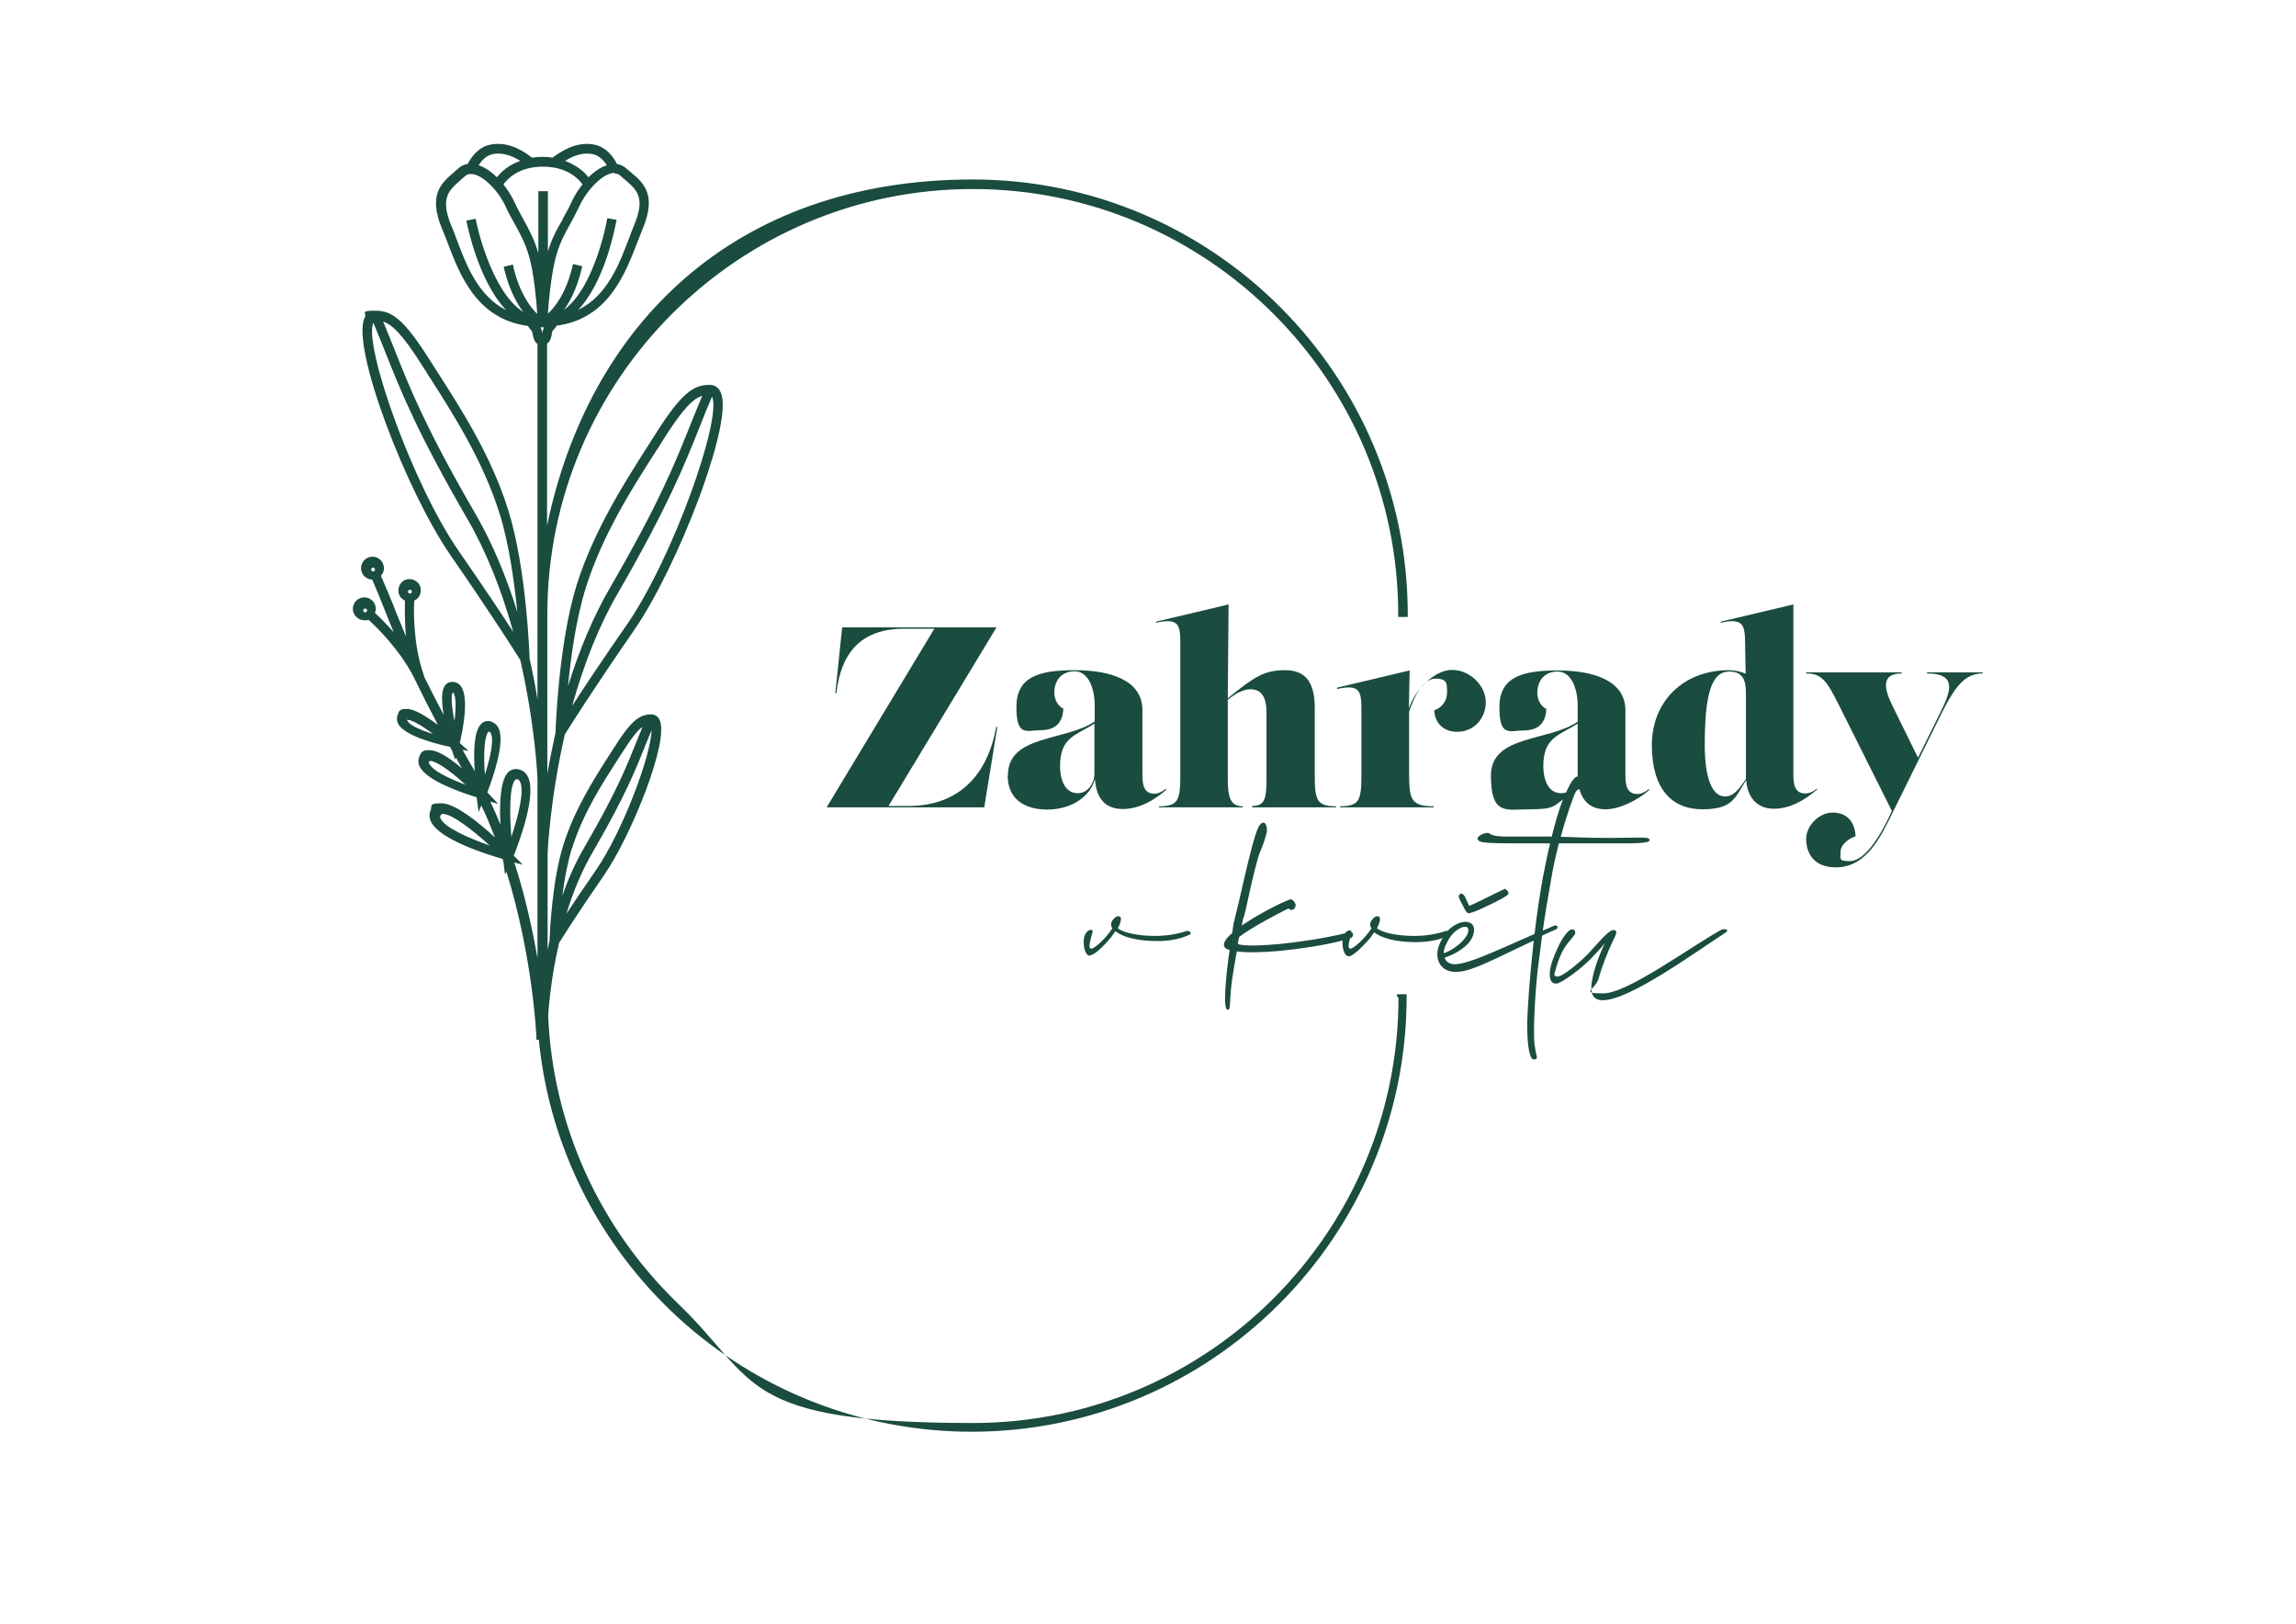
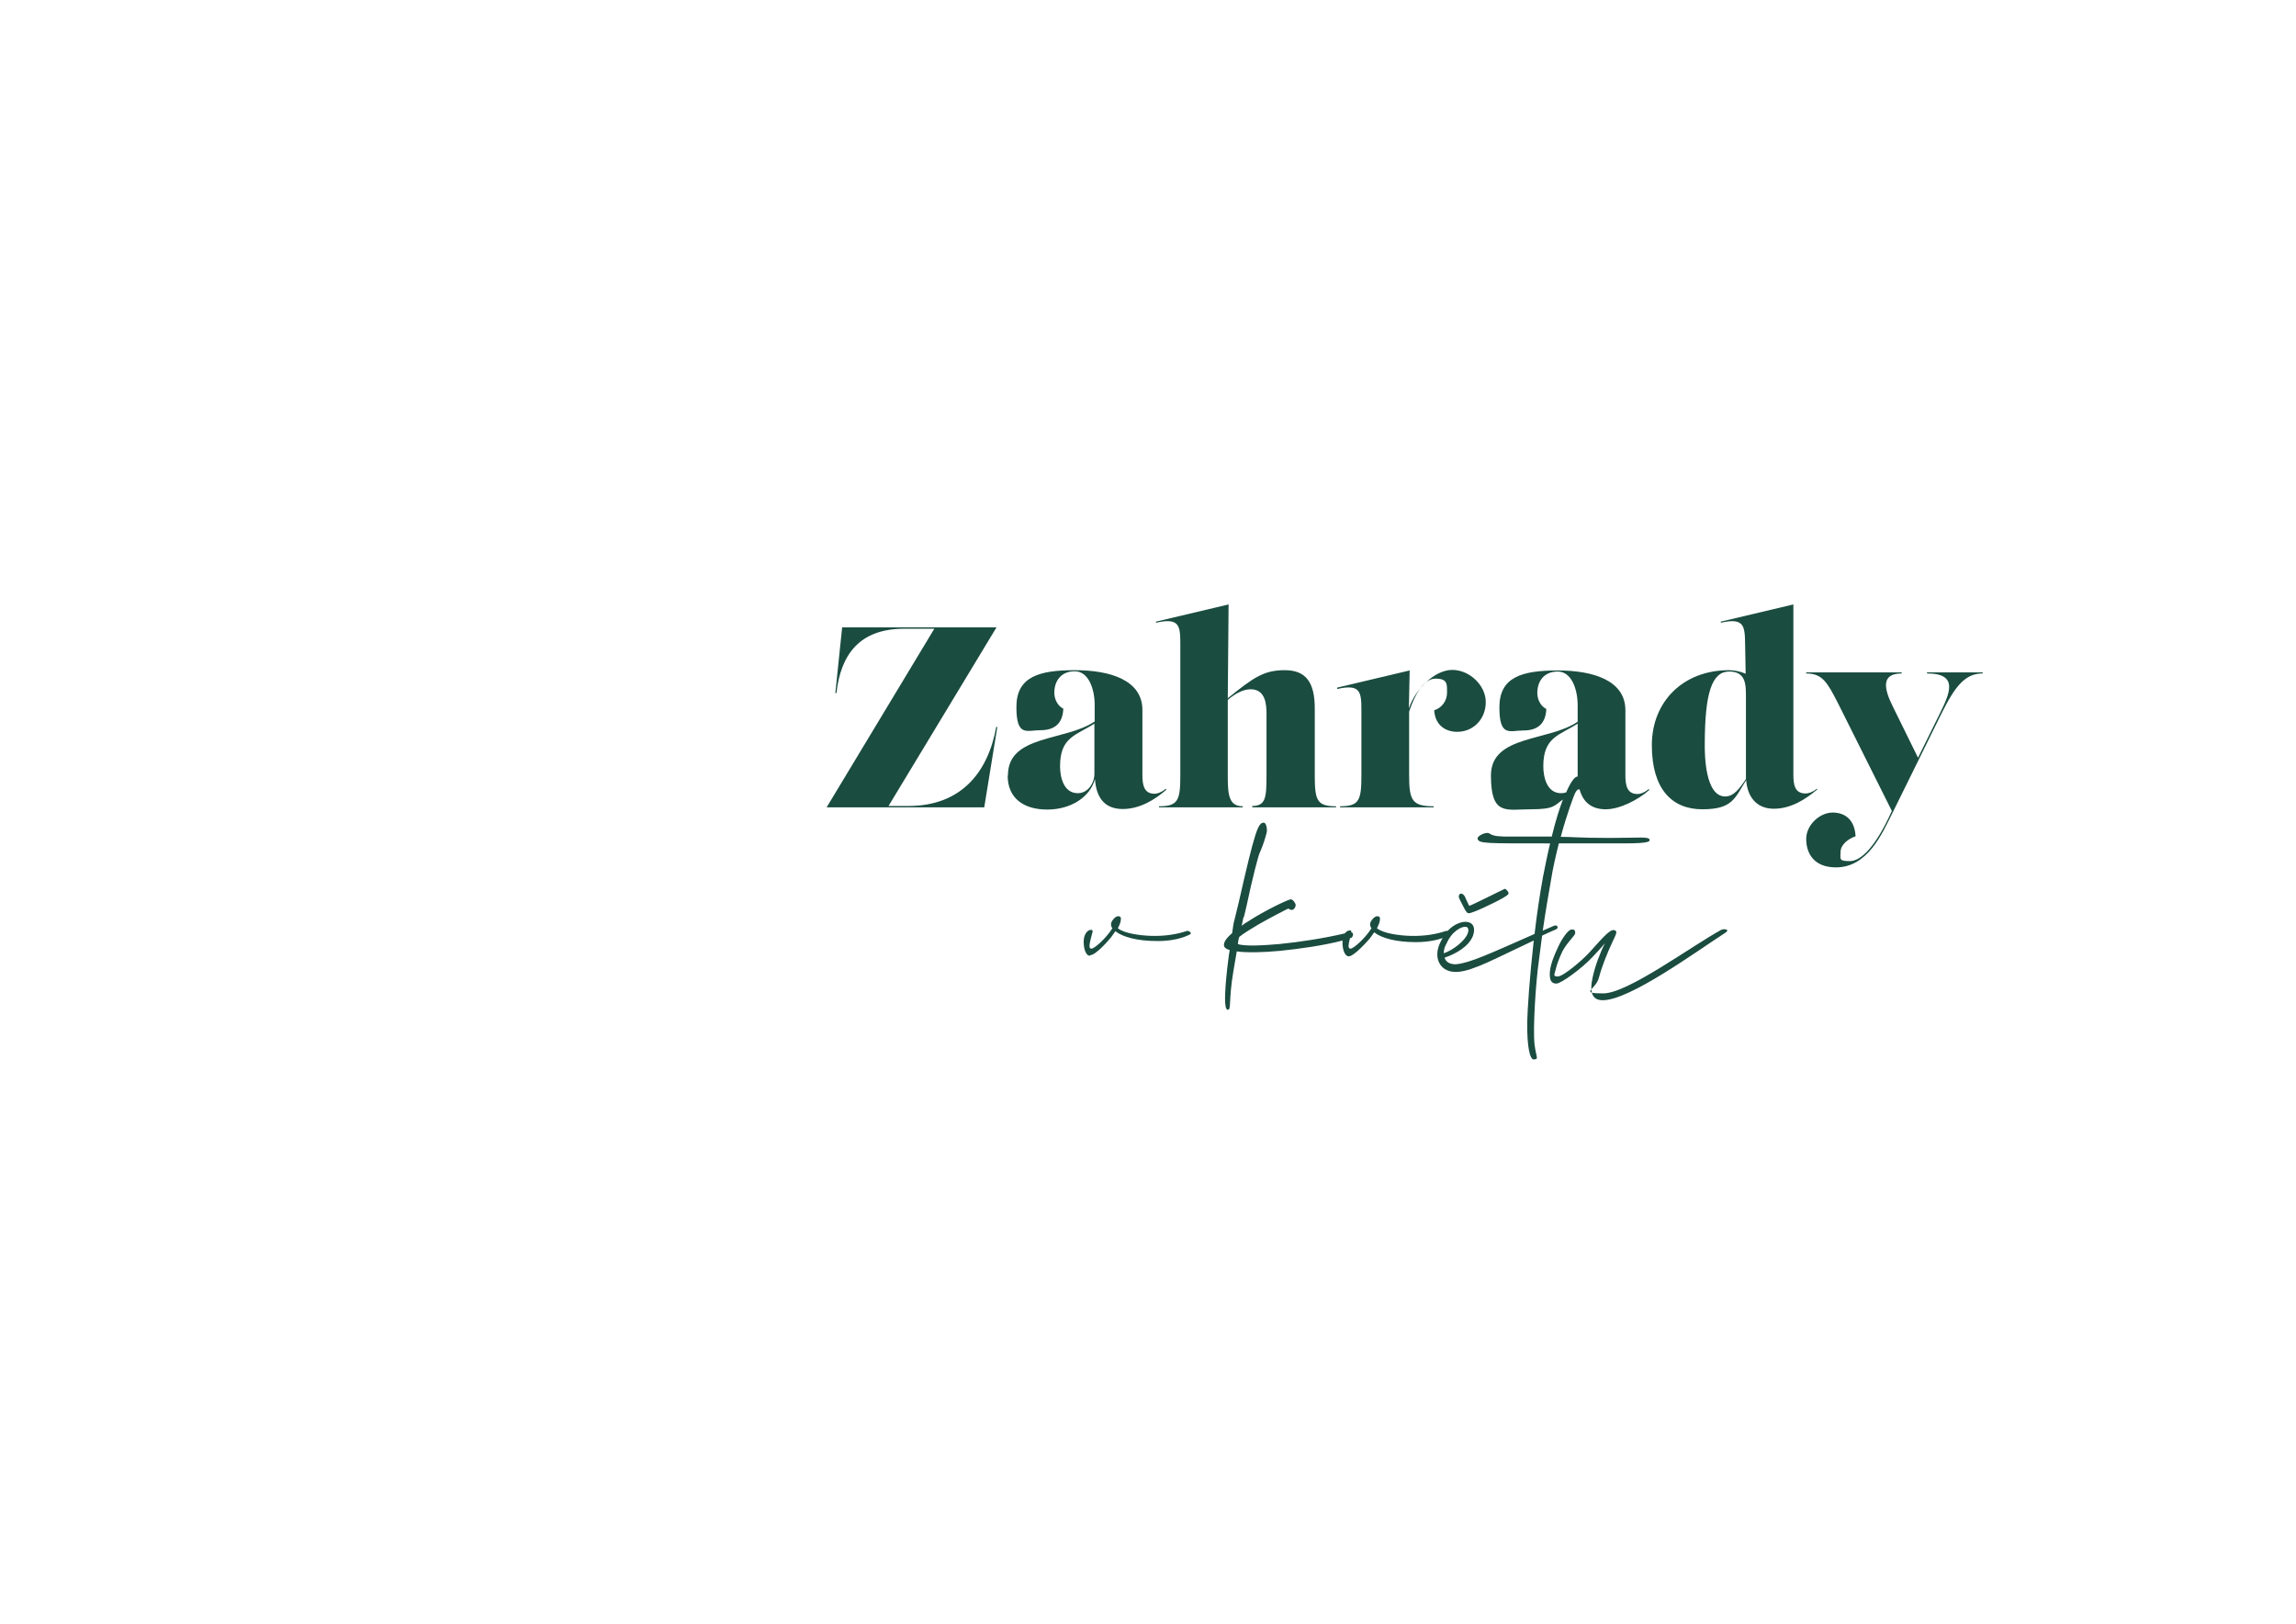
<svg xmlns="http://www.w3.org/2000/svg" id="Vrstva_1" version="1.1" viewBox="0 0 841.9 595.3">
  <defs>
    <style>
      .st0 {
        fill: #1a4c3f;
      }
    </style>
  </defs>
-   <path class="st0" d="M512.8,365.7c0,86-70,156-156,156s-78.8-15.5-108-43.6c-29.1-28-46.1-65.6-47.8-105.7.2-3,1-13.8,4-26.7.9-1.4,6.2-10,16.4-24.7,10-14.4,24.3-49.7,20.4-57.2-.6-1.2-1.7-1.9-3-1.9-4.5,0-7.6,2.7-13.5,12l-1.8,2.8c-5.7,8.9-12.8,20-16.9,33-4.2,13.2-5,32.5-5.1,35.3-.3,1.1-.5,2.3-.7,3.4v-34.7h0s0-.9,0-.9c0-.2.8-19.4,6.3-43.5,1.7-2.8,10.1-16.1,25.5-38.4,7.5-10.8,16.8-29.8,23.7-48.3,3.5-9.5,11.4-32.3,7.8-39.1-.8-1.6-2.2-2.4-3.8-2.4-5.9,0-10.2,2.6-20,18.1l-2.8,4.4c-8.8,13.8-19.7,30.9-26,50.7-6.8,21.7-7.8,54-7.8,54.3-1.1,4.9-2.1,10-3,15v-58.3c0-86,70-156,156-156s156,70,156,156v.9h3.5v-.9c0-87.9-71.5-159.5-159.5-159.5s-140.9,53.8-156.1,126.9v-66.7c1.2-.8,1.5-2.3,1.7-3.3,0-.5.2-1.3.5-1.6.6-.6,1.1-1.2,1.3-1.7,18.9-2.5,25.1-18.9,29.7-30.8.7-1.7,1.3-3.3,1.9-4.8,5.2-12.5.2-16.8-4.2-20.5-.6-.5-1.2-1-1.8-1.5-1-.9-2.2-1.5-3.5-1.7-.9-1.9-3.5-6.2-8.4-7.1-4.9-.9-9.7.7-15.2,4.8-2.5-.4-5-.4-7.5,0-5.4-4.2-10.3-5.7-15.2-4.8-4.8.9-7.4,5.2-8.4,7.1-1.3.2-2.5.7-3.5,1.7-.6.5-1.2,1-1.7,1.5-4.4,3.8-9.4,8-4.2,20.6.7,1.6,1.3,3.2,2,5,4.5,11.9,10.7,28.1,29.5,30.6.3.6.7,1.1,1.3,1.7.2.2.4,1.1.5,1.6.2,1,.5,2.5,1.7,3.3v130.4c-.8-5.1-1.8-10.1-2.9-15,0-.3-1-32.6-7.8-54.4-6.2-19.9-17.2-37-26-50.7-.9-1.5-1.9-2.9-2.8-4.4-9.8-15.5-14.1-18.1-20-18.1s-3,.9-3.8,2.4c-5.4,10.3,15.2,63.9,31.5,87.4,16,23.1,24.3,36.4,25.5,38.3,5.5,24.1,6.3,43.3,6.3,43.5v.7c0,0,0,65.1,0,65.1-1.8-10.2-4.4-22.5-8.5-35.1l3.1.8-3.3-3.3c2.3-5.8,8.4-22.5,5.2-28.9-.7-1.4-1.8-2.3-3.2-2.7-1.6-.4-3.2,0-4.3,1.3-2.6,3-3,11.1-2.6,18.9-1.2-2.9-2.4-5.7-3.7-8.4l2.9.8-4-4.2c2.2-5.8,6.6-18.5,4.1-23.6-.6-1.2-1.6-2-2.8-2.4-1.4-.4-2.9,0-3.8,1.2-2.4,2.7-2.6,10.1-2.1,17-1.6-2.7-3.1-5.3-4.5-7.8l2.2.4-3.2-2.9c.8-3.3,3.6-16.3.5-20.7-.7-1-1.7-1.6-2.8-1.7-1.3-.1-2.3.3-3.1,1.3-1.3,1.7-1.4,5.3-.5,10.8-2.7-5.1-5.1-9.8-7.3-14.3h.1s-.3-.9-.3-.9c-3.7-10.8-3.5-23.1-3.3-26.7.5-.2.9-.5,1.2-.8.8-.8,1.2-1.8,1.2-3,0-1.1-.4-2.2-1.2-2.9-.8-.7-1.8-1.2-2.9-1.2h0c-1.1,0-2.2.4-2.9,1.2-.8.8-1.2,1.8-1.2,3,0,1.1.4,2.2,1.2,2.9.4.3.8.6,1.2.8,0,2.3-.2,7.3.4,13.2-1.5-3.6-2.8-6.9-4.2-10.2v-.2c-1.5-3.6-3.1-7.6-5-11.9.7-.8,1.1-1.7,1.1-2.8,0-2.3-1.9-4.2-4.2-4.2s-4.2,1.9-4.2,4.2,1.8,4.1,4.1,4.2c1.8,4.1,3.4,8.1,4.8,11.7.9,2.4,2,4.9,3.1,7.6-3-3.4-5.6-5.9-6.9-7.1.2-.5.3-1,.3-1.5,0-2.3-1.9-4.2-4.2-4.2s-4.2,1.9-4.2,4.2,1.9,4.2,4.2,4.2,1,0,1.4-.3c2.7,2.4,11.5,10.9,16.7,21.1l.2.4c2.6,5.4,5.5,11.1,8.7,17.2-4.1-3.1-8.6-5.9-11.4-5.9s-2.9.8-3.4,2.3c-.4,1.1-.3,2.2.3,3.3,2.6,4.6,15.4,7.6,18.9,8.3l.8,1.4,1.1,3.4.2-1c.7,1.3,1.5,2.7,2.3,4.1-5.3-4.5-9.3-6.7-12-6.7s-2.9.8-3.6,2.3c-.5,1.2-.5,2.5.1,3.7,2.4,5.1,15,9.5,20.9,11.3l.7,5.4,1-2.4c1.8,3.7,3.4,7.6,5,11.7-6.1-5.6-14.7-12.5-19.6-12.5s-3.3.9-4,2.6c-.6,1.3-.5,2.8.2,4.2,3.1,6.5,20.3,11.9,26.2,13.6l.3,1,.6,4.7.5-1.1c9.8,31.6,11,60.5,11,60.8v.9s.9,0,.9,0c3.8,39,22,75.1,51,101.8,29.5,27,67.7,41.9,107.7,41.9,87.9,0,159.5-71.5,159.5-159.5v-.9h-3.5v.9ZM238.9,267.5c.1,8.6-10.4,37.1-20.5,51.7h0c-4.5,6.5-8.1,11.8-10.7,15.8,2.6-8.6,5.9-16.2,9.7-22.7,11.9-20.5,15.8-30.4,19.3-39.2.8-1.9,1.5-3.7,2.3-5.6ZM209.8,310.9c3.9-12.5,10.9-23.4,16.5-32.1l1.8-2.8c3.7-5.8,5.8-8.4,7.5-9.5-.7,1.8-1.4,3.5-2.2,5.4-3.6,9-7.3,18.4-19.1,38.7-3.1,5.3-5.8,11.2-8.1,17.8.7-5.8,1.9-12.1,3.5-17.4ZM261.1,145.4c3.7,8-14.2,59-31.3,83.7-8.9,12.8-15.5,22.7-20,29.7,4.4-15.8,10-29.7,16.8-41.4,18.3-31.7,24.4-47,29.8-60.5,1.5-3.9,3-7.6,4.7-11.5ZM214.8,215.5c6.1-19.4,16.9-36.3,25.6-49.9,1-1.5,1.9-2.9,2.8-4.4,7.2-11.4,11-15.1,14.3-16.1-1.5,3.5-2.8,6.9-4.3,10.5-5.6,14-11.3,28.5-29.6,60-6,10.4-11.1,22.4-15.3,35.9,1-10.8,3-24.9,6.5-36ZM168.2,202c-17.1-24.7-35-75.7-31.3-83.7,1.7,4,3.2,7.9,4.7,11.6,5.4,13.5,11.4,28.7,29.8,60.4,6.8,11.7,12.4,25.6,16.8,41.4-4.1-6.4-10.8-16.4-20-29.7ZM174.4,188.5c-18.2-31.4-24-45.9-29.6-60-1.3-3.2-2.7-6.8-4.3-10.6,3.3,1.1,7.1,4.7,14.3,16.1.7,1.1,1.5,2.3,2.2,3.5l.6.9c8.7,13.6,19.5,30.5,25.6,49.9,3.5,11.2,5.4,25.3,6.5,36.1-4.2-13.5-9.3-25.5-15.3-35.9ZM136.8,209.5c-.4,0-.7-.3-.7-.7s.3-.7.7-.7.7.3.7.7-.3.7-.7.7ZM133.9,224.5c-.4,0-.7-.3-.7-.7s.3-.7.7-.7.7.3.7.7-.3.7-.7.7ZM150.8,217.4c-.3.3-.7.3-1,0-.1-.1-.2-.3-.2-.5h0c0-.2.1-.4.2-.5.1-.1.3-.2.5-.2s.4,0,.5.2c.3.3.3.7,0,1ZM149.4,264.3h0c-.1-.2-.1-.3-.2-.4,0,0,0,0,.2,0,1.6,0,5,1.9,9.4,5.2-5.1-1.6-8.6-3.3-9.4-4.8ZM166.7,264.7c-1.1-5.5-1.4-9.7-.7-10.8,0,0,.2,0,.3.2.9,1.3,1,5.2.3,10.6ZM157.4,280h0c-.2-.4-.2-.6,0-.8,0-.2,0-.2.4-.2,2.1,0,7,3.3,12.9,8.7-6.2-2.3-12.1-5.2-13.2-7.6ZM179,268.4c.1-.2.2-.2.4-.1.2,0,.4.2.6.6,1.2,2.4-.2,8.8-2.2,15.1-.6-8.1-.1-14,1.2-15.6ZM161.6,300.2h0c-.2-.5-.3-.9,0-1.3.1-.3.3-.5.8-.5,3.3,0,10.8,5.8,17.2,11.6-8-2.8-16.4-6.6-18-9.8ZM188.9,286c.4-.5.6-.3.8-.3.3,0,.7.2,1,.9,1.6,3.2-.5,12.2-3.2,20.2-.7-8.9-.7-18.4,1.4-20.9ZM225.3,63.6c.9,0,1.5.3,2.2.8.6.6,1.2,1.1,1.8,1.6l.6-.7-.6.7c4.2,3.6,7.5,6.4,3.2,16.6-.6,1.5-1.3,3.2-1.9,4.9-3.6,9.5-8,21-18.6,26.1,9.7-10.2,13.4-29.6,13.9-32.1l.2-.9-3.4-.6-.2.9c0,.3-4.5,24.5-15.7,32.7,2.4-3.3,4.8-8.1,6.5-15.1l.2-.9-3.4-.8-.2.9c-2.4,10-6.5,15-9,17.3.3-4.7,1.1-12.9,2.5-19.1,1.4-6.1,3.4-9.7,5.8-14,1.1-2,2.2-4.1,3.4-6.6,2.6-5.6,8.5-11.9,12.7-11.9ZM217.3,56.5c2.5.5,4.3,2.6,5.2,4.1-2.2.7-4.5,2.2-6.7,4.4-1.5-1.9-4.2-4.4-8.6-6,3.6-2.3,6.9-3.1,10.1-2.5ZM180.7,56.5c3.2-.6,6.4.2,10.1,2.5-4.4,1.5-7.1,4.1-8.6,6-2.2-2.2-4.5-3.7-6.7-4.4,1-1.6,2.7-3.6,5.2-4.1ZM188.3,97.9l-.2-.9-3.4.8.2.9c1.8,7.4,4.5,12.4,7,15.7-12-7.6-17.3-33-17.3-33.3l-.2-.9-3.4.7.2.9c.2,1,4.3,21.3,14.4,31.9-10.3-5.2-14.6-16.5-18.1-25.8h0c-.7-1.9-1.3-3.6-2-5.1-4.2-10.2-.9-13,3.2-16.6l.2-.2c.5-.5,1.1-.9,1.6-1.4.6-.6,1.3-.8,2.2-.8,4.2,0,10.1,6.2,12.7,11.9,1.2,2.6,2.4,4.8,3.5,6.7,2.3,4.2,4.3,7.8,5.7,13.9,1.4,6.2,2.1,14.2,2.4,18.8-2.5-2.4-6.4-7.5-8.7-17ZM197.4,70v22.8c-1.5-5.1-3.4-8.6-5.5-12.4-1.1-2-2.2-4-3.3-6.4-1-2.2-2.4-4.3-4-6.4,1.5-2.1,5.7-6.5,14.5-6.5s13,4.4,14.5,6.5c-1.6,2-3,4.2-4,6.4-1.1,2.4-2.2,4.4-3.3,6.3v.2c-2.1,3.5-3.9,6.8-5.4,11.7v-22.1h-3.5ZM198.9,122.3s0,0,0,0c0,0,0,0,0,0-.1-.7-.3-1.5-.7-2.3h1.3c-.4.8-.5,1.6-.7,2.3Z" />
  <path class="st0" d="M360.9,296l4.8-29.5h-.4c-3,16.7-12.9,29-32.3,29h-7.2l39.6-65.5h-56.6l-2.5,24.1h.4c1.6-14.2,8.5-23.6,24.9-23.6h11l-39.5,65.5h57.8Z" />
  <path class="st0" d="M369.5,284.4c0,8.1,5.7,12.4,14.5,12.4s15.8-4.7,17.5-11.2c.5,7.4,4,11,10.2,11s11.8-3.4,16-7.1l-.2-.3c-1.7,1.3-3,1.8-4.2,1.8-3.9,0-4.4-3.4-4.4-6.9v-23.8c0-10.9-11.7-14.6-24.8-14.6s-21.4,2.4-21.4,13.5,3.8,8.5,8.9,8.5,8.1-2.5,8.3-7.9c-2-.9-3.3-3.4-3.3-5.8,0-4.3,2.4-7.9,7.5-7.9s7.3,6.6,7.3,12.3v6.1c-10.7,7.3-31.8,4.8-31.8,19.7ZM401.3,283.7c0,3.3-2.3,7.1-6.1,7.1h0c-5.1,0-6.5-5.7-6.5-9.9,0-10.7,5.9-11.3,12.6-15.6v18.4Z" />
  <path class="st0" d="M459.2,295.6v.4h30.7v-.4c-7,0-7.8-2.2-7.8-11.3v-24.6c0-9.6-3.3-14-11-14s-11.5,2.7-20.9,10.3l.3-34.4-26.6,6.3v.4c8.5-1.9,8.9,1,8.9,7.7v48.3c0,9.1-.8,11.3-7.8,11.3v.4h30.7v-.4c-5.2,0-5.5-4.4-5.5-11.3v-27.7c2.8-2.4,5.7-3.9,8.4-3.9,5.6,0,5.8,5.9,5.8,9.1v22.4c0,8.4-.3,11.3-5.4,11.3Z" />
  <path class="st0" d="M490.3,252.2v.4c8.5-1.9,8.9,1,8.9,7.7v24c0,9.1-.8,11.3-7.8,11.3v.4h34.3v-.4c-7.9,0-9-2.2-9-11.3v-23.4c2-6.1,5.3-12.1,9.7-12.1s4.2,2,4.2,5.1-1.9,5.6-4.7,6.5c.3,5.4,4.1,7.9,8.4,7.9,6.1,0,10.5-4.8,10.5-10.9s-5.9-11.8-12.3-11.8-13.5,7-15.9,14.1l.3-13.9-26.6,6.3Z" />
  <path class="st0" d="M666.2,289.2c-1.7,1.3-3,1.7-4.2,1.7-3.9,0-4.4-3.3-4.4-6.8v-62.5l-26.6,6.3v.4c8.5-1.9,8.8,1.1,8.9,7.7l.2,11c-1.9-.8-4-1.3-6.1-1.3-16.8,0-28.3,11.5-28.3,27.5s7.3,23.5,18.5,23.5,11.9-4.1,16.1-10.7c.4,6.1,3.8,10.5,10.1,10.5s11.6-3.4,16-7.1l-.2-.3ZM640.2,285.6c-2.4,3.6-4.5,6.4-7.6,6.4h0c-7.4,0-7.5-15.4-7.5-18.8,0-19.5,2.7-27,9-27s6.1,5.1,6.1,9.9v29.5Z" />
  <path class="st0" d="M706.6,246.5v.4c11.8,0,8.3,7.4,4.6,14.9l-7.9,16-9.2-18.7c-3.1-6.2-4.7-12.2,3.2-12.2v-.4h-35v.4c5.9,0,7.7,3.2,11.6,10.8l19.8,39.6c-5.8,12.9-11.2,18.4-15.4,18.4s-3.4-.8-3.4-3.4,2.8-4.8,5.5-5.7c-.3-5.9-3.7-8.7-8.4-8.7s-9.7,4.5-9.7,9.7,2.8,10.4,10.9,10.4c11.5,0,16.8-12,20.8-20.1l17.8-36.1c5.2-10.5,8.9-14.9,15.2-14.9v-.4h-20.4Z" />
  <path class="st0" d="M399.7,350.2c2.2,0,7.1-5.8,7.8-6.7l1.5-2.1c2.6,2.1,8,3.6,15.2,3.6,7.6.1,11.6-2.2,12.1-2.4,1-.5-.4-1.5-1.1-1.3-3.2,1.1-7.8,2-13.2,1.8-3.8-.1-9.9-.9-12.1-2.8.5-1,1-2,1.1-3.1.1-.9-.2-1.3-1-1.3-1.2,0-2.6,2-2.6,2.8s.1,1.1.5,1.6c-2.3,3.7-6.6,7.5-7.7,7.5s-.7-1.7-.2-3.8c.5-2.1,1.1-3.1.1-3.1-1.6,0-2.6,2-2.7,3.7-.2,2.1.4,5.8,2.3,5.8Z" />
  <path class="st0" d="M535.8,327.6c-.6,0-.9.6-.9,1.1s.7,1.8,1.5,3.3c1.1,2.2,1.5,2.8,2.2,2.8,1.5,0,9.7-4,12.2-5.4,2.6-1.5,2.7-1.8,2-2.7-.7-.9-.9-1-1.5-.6-.6.2-12,6-12.6,6,.1,0-1.2-2.4-1.5-3.3-.4-.7-.9-1.2-1.5-1.2Z" />
  <path class="st0" d="M565.5,343c1.6-.8,3.3-1.5,5.1-2.3,1-.4.6-2-1-1.2-1.3.6-2.6,1.1-3.9,1.7,1.1-7.8,2.3-14.2,3-18.4.7-4.5,1.8-9.2,2.9-13.6h18.4c9.2,0,15.2.1,14.9-1.3-.4-1.3-3.3-.7-14.6-.7s-13.7-.4-18-.4c2.3-8.6,4.9-15.3,5.1-15.7.9-1.9,1.4-1.7,1.8-1.7,1.3,4.8,4.5,7.3,9.6,7.3s11.8-3.4,16-7.1l-.2-.3c-1.7,1.3-3,1.8-4.2,1.8-3.9,0-4.4-3.4-4.4-6.9v-23.8c0-10.9-11.7-14.6-24.8-14.6s-21.4,2.4-21.4,13.5,3.8,8.5,8.9,8.5,8.1-2.5,8.3-7.9c-2-.9-3.3-3.4-3.3-5.8,0-4.3,2.4-7.9,7.5-7.9s7.3,6.6,7.3,12.3v6.1c-10.7,7.3-31.8,4.8-31.8,19.7s5.6,12.4,14.5,12.4,8.7-1.4,11.9-3.6c-1.3,3.4-2.7,7.8-4.1,13.6h-17.4c-3.6-.1-4.4-.5-5.6-1.2-1-.6-4.4.9-4.2,2,.5,1.8,2.7,1.7,26.6,1.7-.9,3.7-1.7,7.7-2.6,12.2-1.2,6.6-2.3,14-3.1,21-17,7.5-23.7,10.6-28.7,11.1-2.2.1-3.8-.7-4.3-2.4,4.4-1.5,8.9-4.2,10.4-8,1-2.8.2-4.8-2.1-5.1-1.8-.3-4.8.7-7.2,3.3-.2,0-.4-.1-.6,0-3.2,1.1-7.8,2-13.2,1.8-3.8-.1-9.9-.9-12.1-2.8.5-1,1-2,1.1-3.1.1-.9-.2-1.3-1-1.3-1.2,0-2.6,2-2.6,2.8s.1,1.1.5,1.6c-2.3,3.7-6.6,7.5-7.7,7.5s-.7-1.7-.2-3.8c0,0,0,0,0-.1.1,0,.2,0,.3,0,.8-.2,1.3-1.9.2-2.1,0-.5,0-.7-.5-.7-.8,0-1.4.5-1.9,1.1-7.6,1.8-16.8,3.2-24,3.9-5.5.5-12.9.9-15.2,0,.1-.9.2-1.7.5-2.6,1.5-1.3,4.3-2.9,6.9-4.5,4-2.3,10.9-5.9,11.1-5.9s.6.5,1.2.5c1,0,1.5-1.2,1.5-1.8s-1-2.1-1.8-2.1-9.4,4-15.8,8.2c-.9.5-1.6,1-2.2,1.5,1.3-6.6,0,.7,1.7-6.9,2.3-10.9,4.5-19.2,4.9-19.8,1.3-2.9,2.1-5.7,2.5-7.2.4-1.1,0-3.9-1-3.9-2.1,0-3.2,2.9-9.2,29.3-2.7,11.4-1.4,4.8-2.4,11.2-2.6,2.2-3.3,3.8-2.9,4.9.2.5.9,1,2,1.3-.4,2.3-.6,4.5-.9,6.7-1,9.2-1.2,15.2.2,15.2s.2-3.3,2.1-14.4l1.2-7c3.7.5,9.4.4,15.8-.2,7-.7,16.3-2,23-3.8,0,0,0,0,0,0-.2,2.1.4,5.8,2.3,5.8s7.1-5.8,7.8-6.7l1.5-2.1c2.6,2.1,8,3.6,15.2,3.6,4.6,0,7.9-.8,9.9-1.5-.4.6-.7,1.2-1,1.9-2.6,5.6.2,11,6.6,10.5,5.7-.4,14.1-5.1,27.8-11.5-1.5,13.2-2.3,25.2-2.4,30-.1,9.1,1,14,2.6,13.6,1.7-.2.7-.7.1-5.4-.7-5.9.5-23.3,1.5-30.2.4-3.3.8-6.4,1.2-9.3ZM572.4,290.8h0c-5.1,0-6.5-5.7-6.5-9.9,0-10.7,5.9-11.3,12.6-15.6v18.4c0,.3,0,.7,0,1,0,0,0,0-.1,0-.9,0-2.4,1.8-4.1,5.8-.5.2-1.1.3-1.8.3ZM530.3,346.2c2.1-5.1,6-6.7,7.3-6.4.9.2,1,1.3.6,2.4-1,2.7-5.3,6.1-8.8,7.3,0-1,.2-2.1.9-3.4Z" />
  <path class="st0" d="M631.5,340.7c-11.1,6-34.6,23.5-43.6,23.5s-2.7-1.3-1.6-5.8c1.1-4.2,3.2-9.3,4.7-12.5,1.7-3.7,2.3-4.5.9-4.9-1.7-.4-4.7,3.4-9.3,8.4-2.6,2.8-9.4,8.6-11.4,8.6s-1.1-.9-.7-2.8c.2-1,1.1-3.7,2.4-6.4,1.7-3.3,4.7-5.8,4.7-6.7s-.2-1.5-1.5-1.3c-1.2.2-3.6,3.6-5,6.9-1.1,2.3-2.6,5.9-2.8,8.7-.2,3.2.7,4.2,2.4,4.2s9.2-5.4,13.3-9.8c2.3-2.4,3.7-4,4.5-5-1.7,3.3-3.7,8.6-4.5,12.5-1.3,5.8,0,8.4,3.7,8.4,9.9,0,33.9-17.6,44.9-24.7,2-1.3-.5-1.5-1.1-1.2Z" />
</svg>